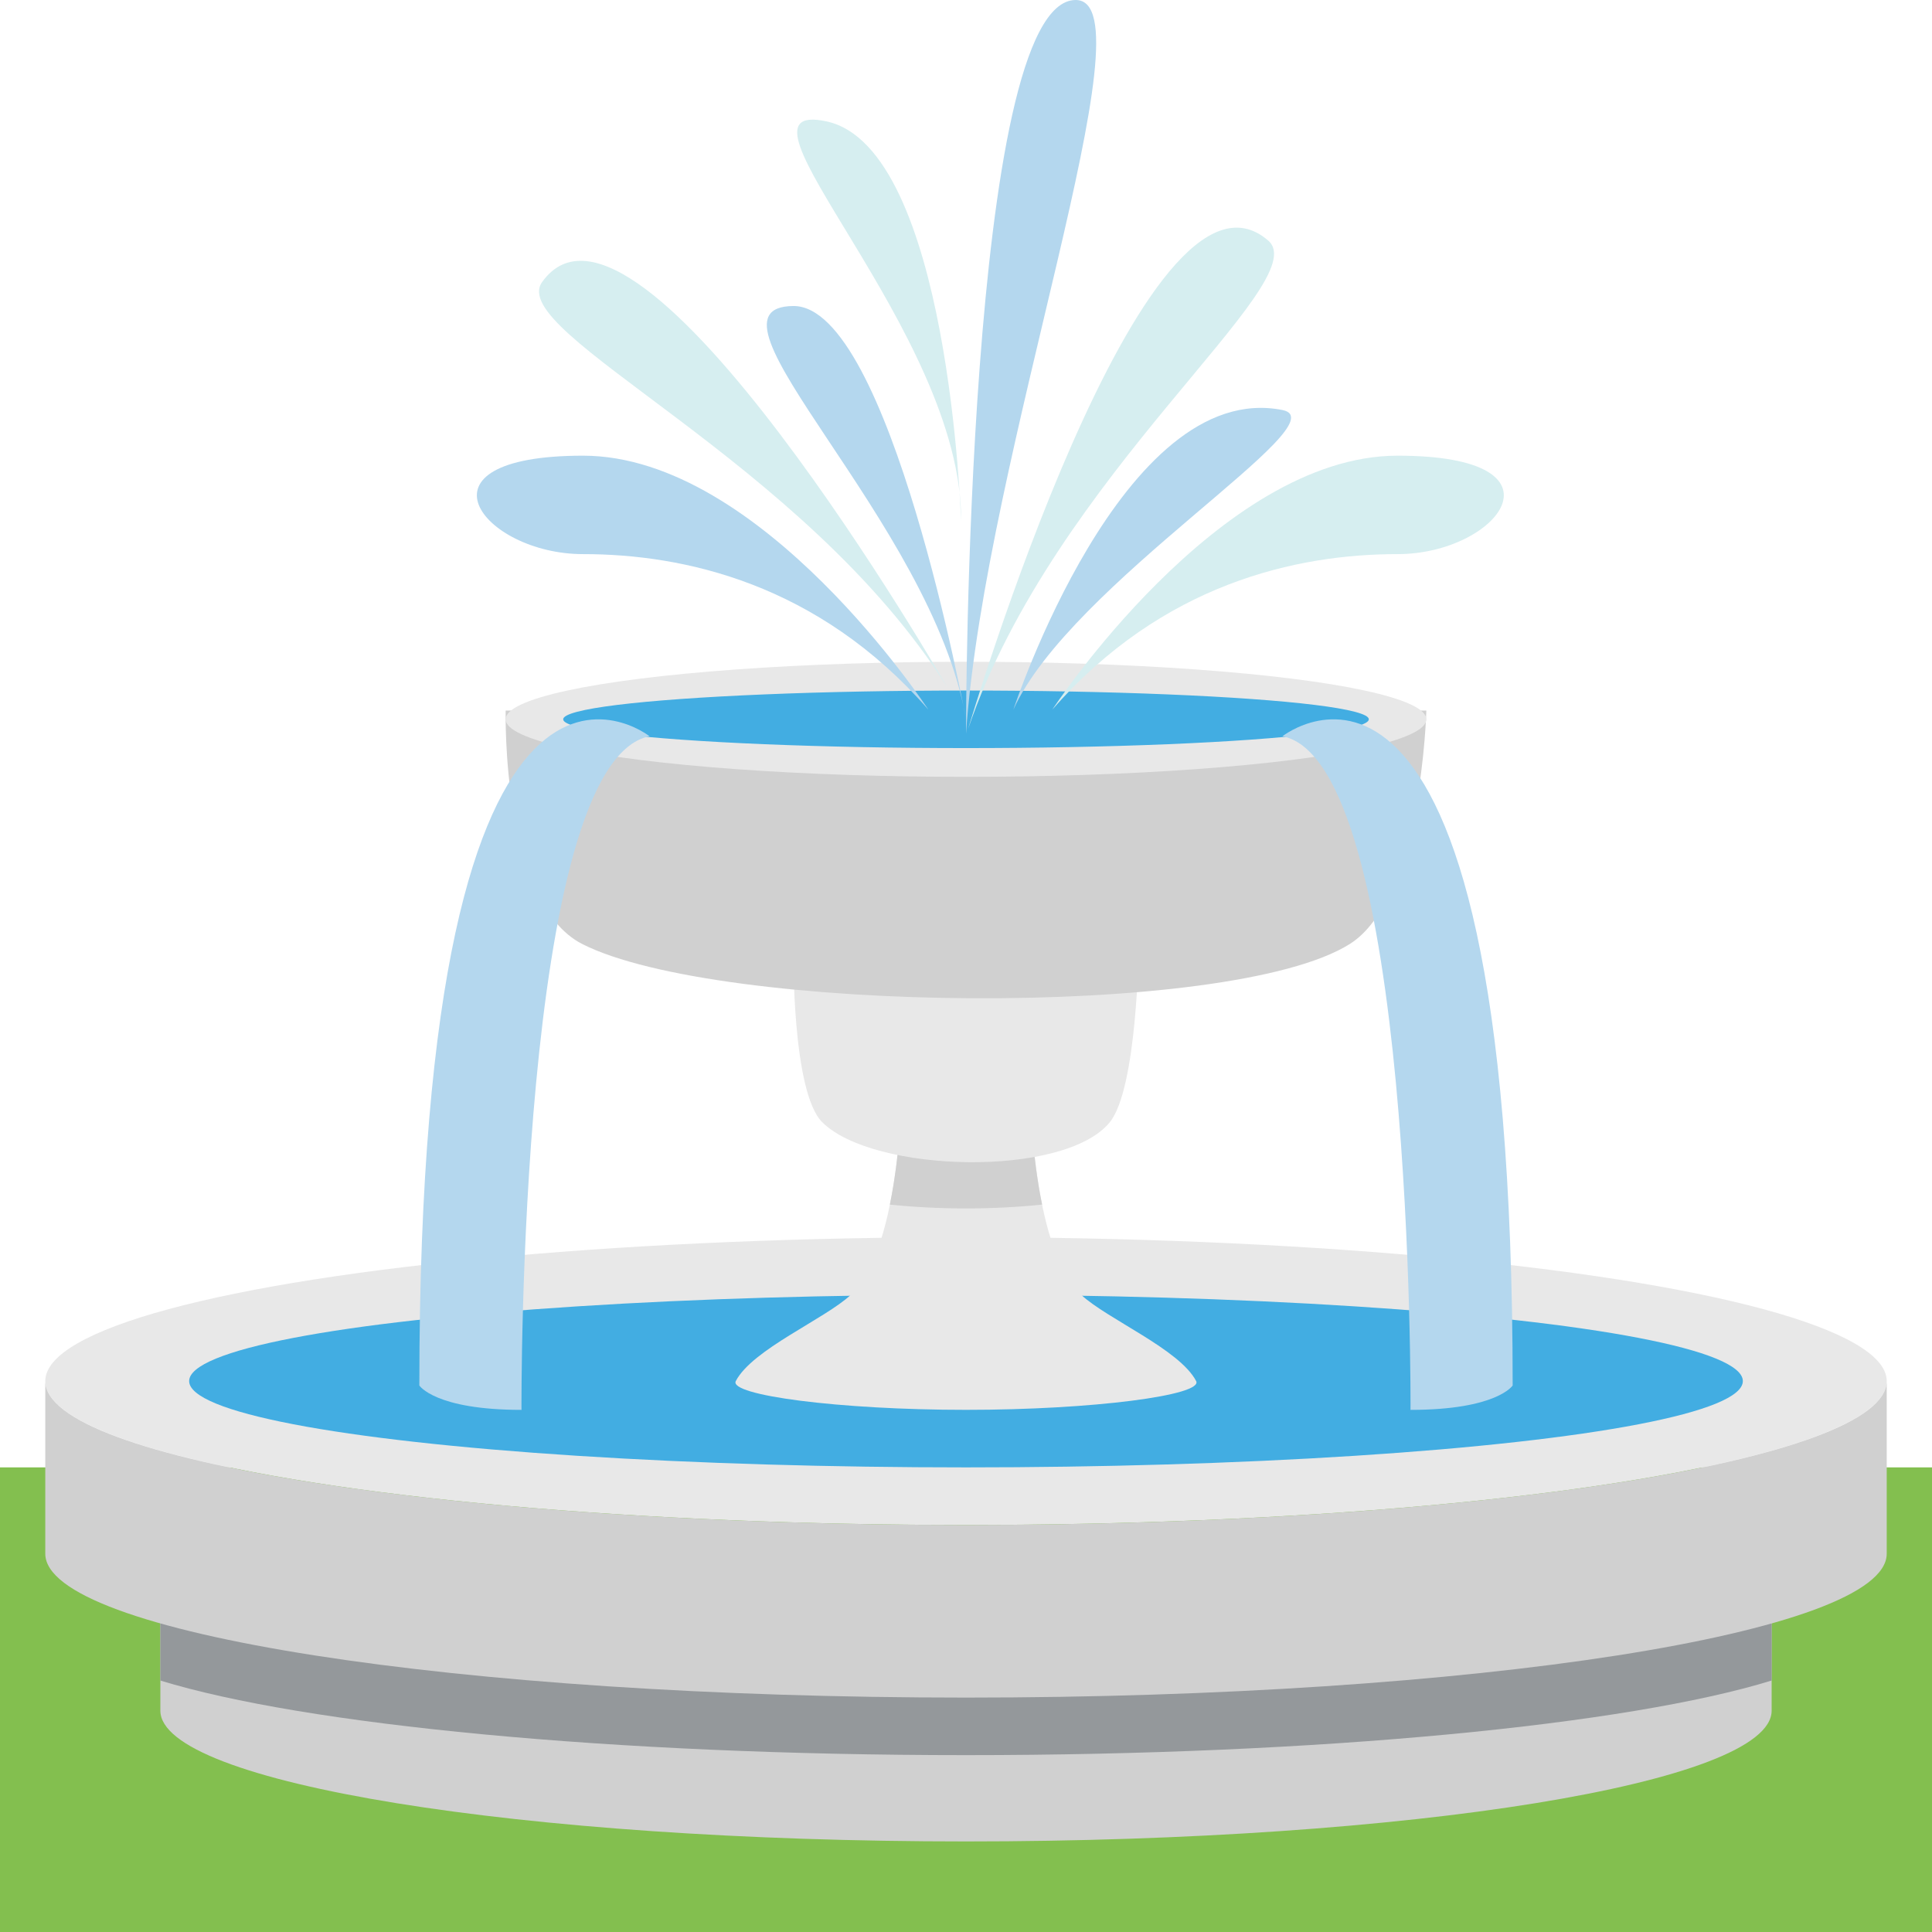
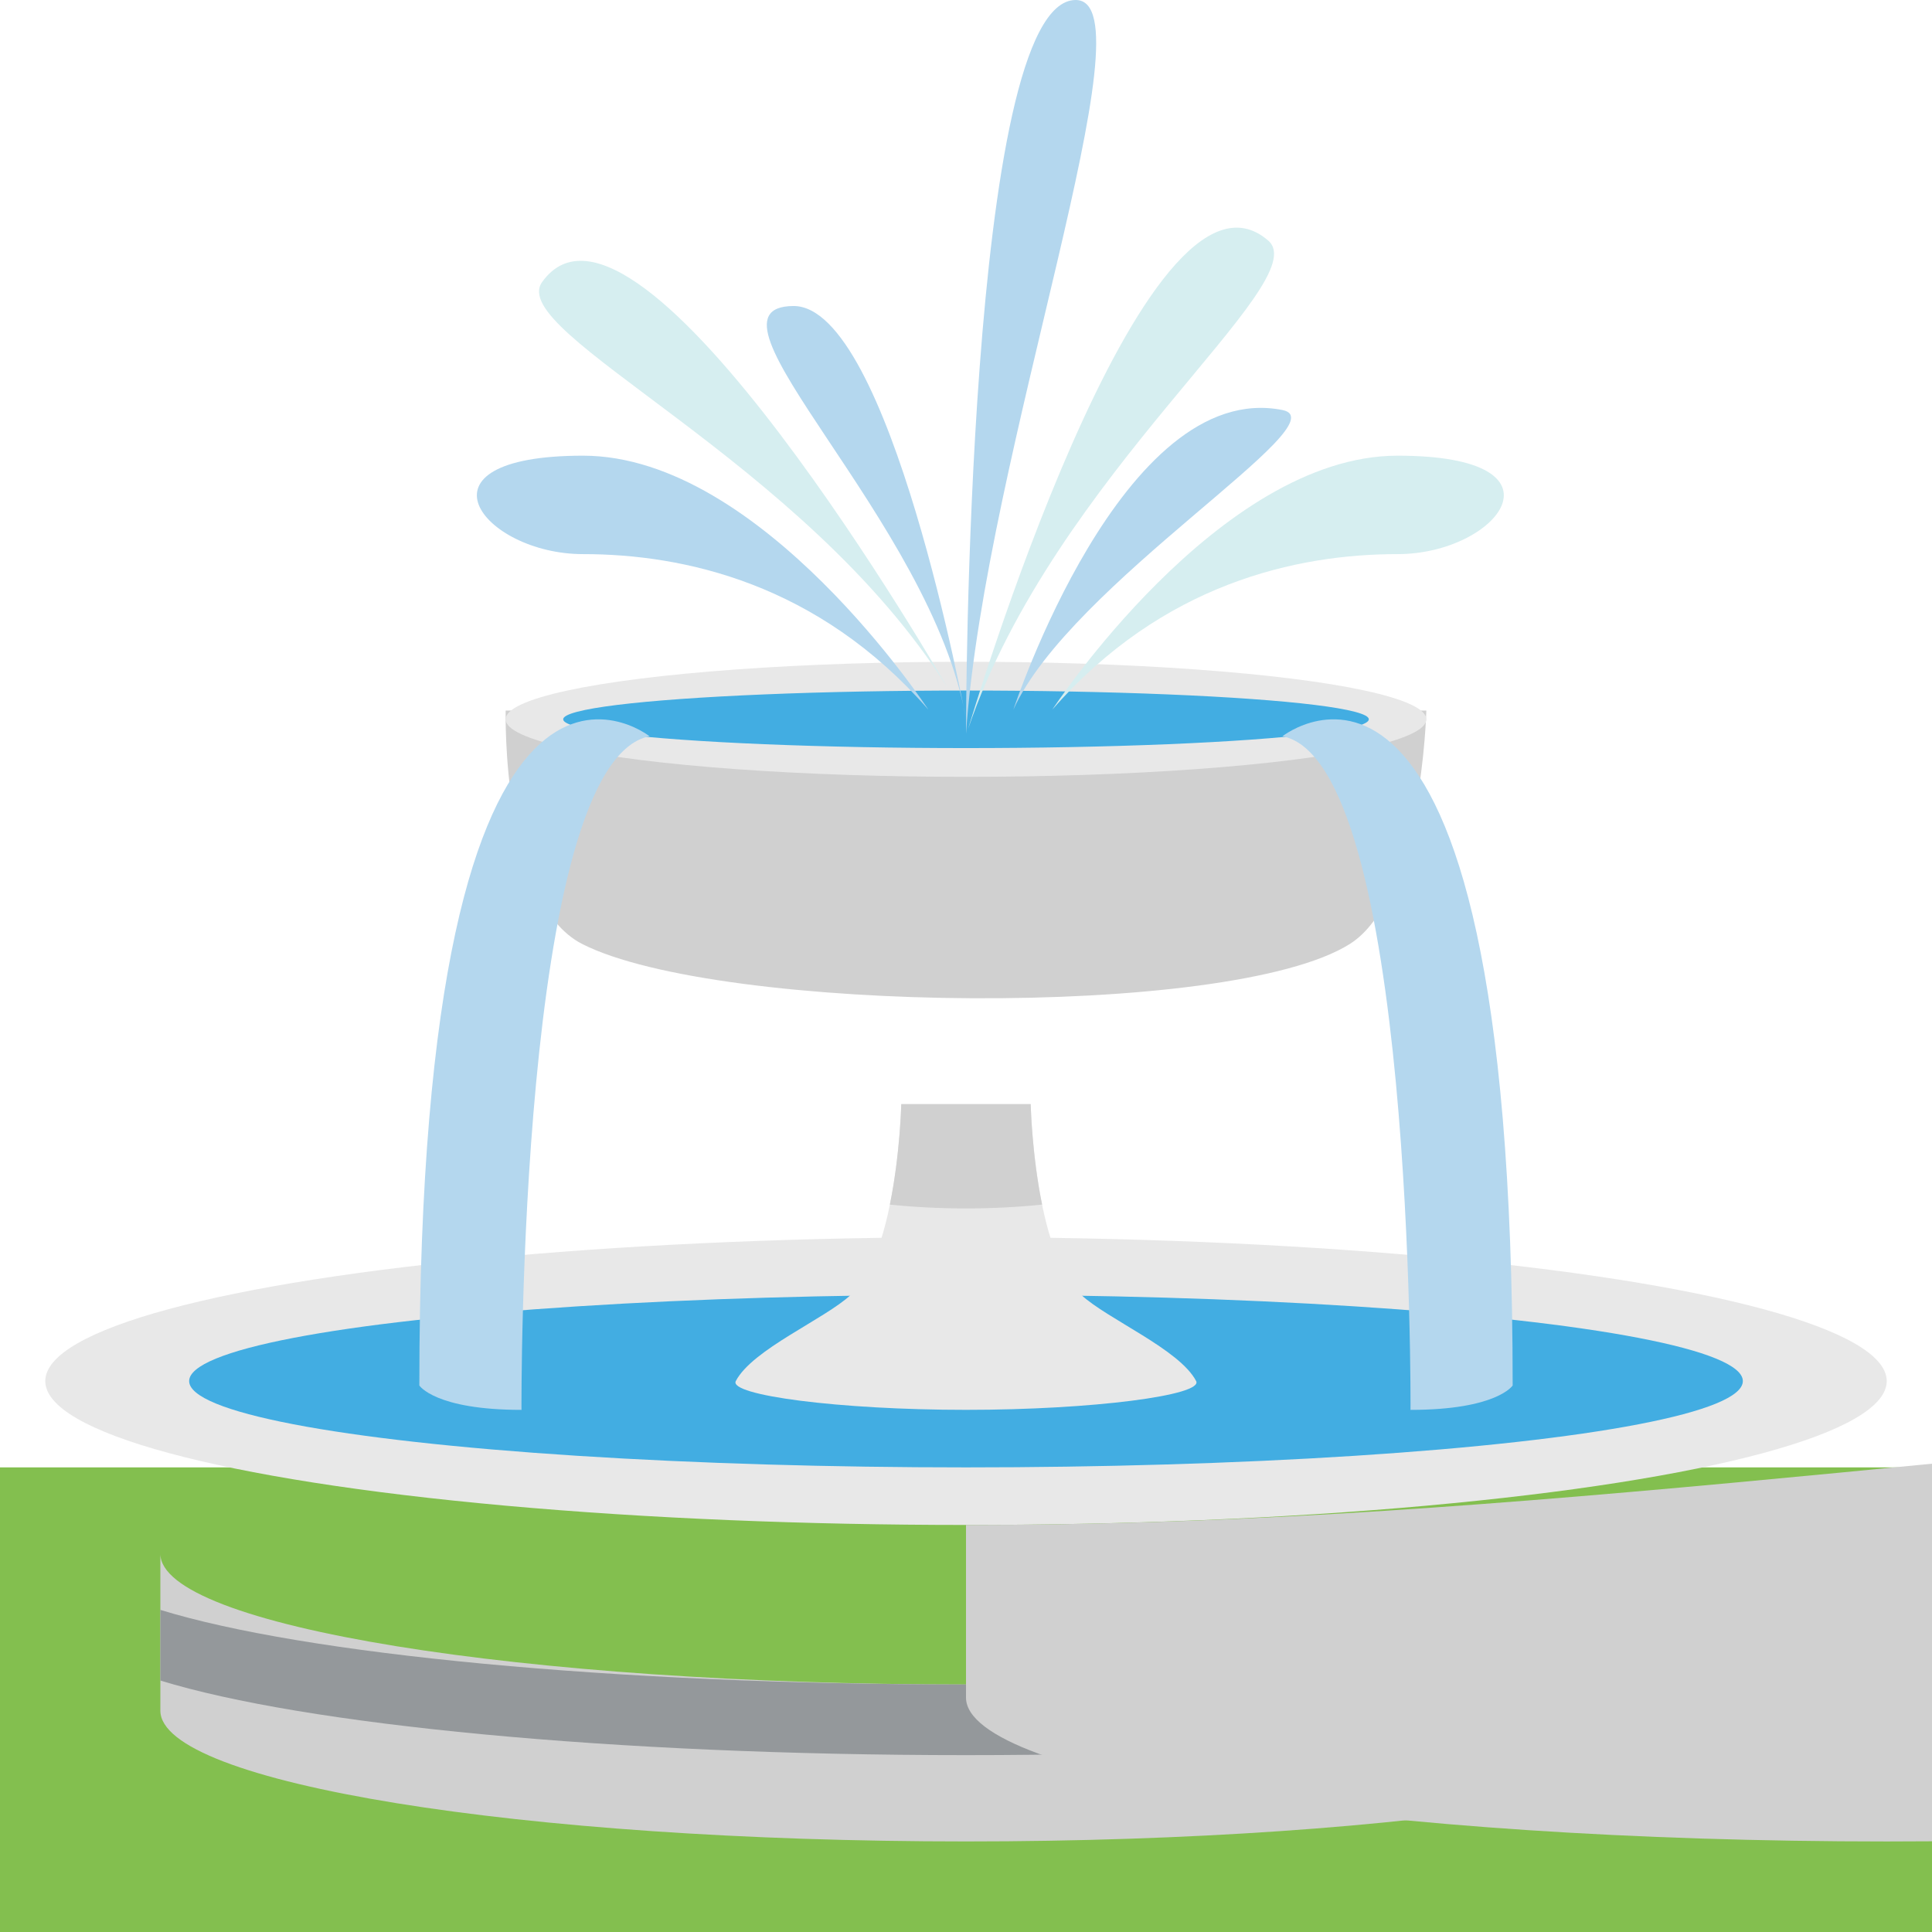
<svg xmlns="http://www.w3.org/2000/svg" version="1.1" id="Layer_1" x="0px" y="0px" width="64px" height="64px" viewBox="0 0 64 64" enable-background="new 0 0 64 64" xml:space="preserve">
  <g>
    <rect y="48.609" fill="#83BF4F" width="64" height="15.391" />
    <g>
      <path fill="#D0D0D0" d="M32,55.801c-14.739,0-26.688-1.938-26.688-4.332v5.199C5.313,59.063,17.261,61,32,61    s26.688-1.938,26.688-4.332v-5.199C58.688,53.863,46.739,55.801,32,55.801z" />
      <ellipse fill="#E8E8E8" cx="32" cy="45.75" rx="30.5" ry="4.766" />
      <ellipse fill="#42ADE2" cx="32" cy="45.75" rx="25.734" ry="2.859" />
      <path fill="#E8E8E8" d="M35.813,42.891c-1.569-1.461-1.668-6.314-1.668-6.314H32h-2.145c0,0-0.099,4.854-1.668,6.314    c-0.872,0.812-3.261,1.804-3.813,2.859c-0.244,0.467,3.414,0.953,7.625,0.953s7.868-0.486,7.625-0.953    C39.073,44.694,36.685,43.702,35.813,42.891z" />
      <path fill="#D0D0D0" d="M32,36.576h-2.145c0,0-0.036,1.658-0.378,3.328c0.798,0.082,1.645,0.127,2.522,0.127    s1.725-0.045,2.522-0.127c-0.342-1.67-0.378-3.328-0.378-3.328H32z" />
-       <path fill="#E8E8E8" d="M36.766,37.172c-1.497,1.854-7.847,1.685-9.531,0c-1.011-1.011-0.953-5.719-0.953-5.719h11.438    C37.719,31.453,37.664,36.061,36.766,37.172z" />
      <path fill="#D0D0D0" d="M44.709,31.274c-3.995,2.507-20.924,2.278-25.417,0c-2.695-1.368-2.541-7.735-2.541-7.735h30.498    C47.249,23.539,47.105,29.771,44.709,31.274z" />
      <ellipse fill="#E8E8E8" cx="32" cy="23.828" rx="15.25" ry="1.906" />
      <ellipse fill="#42ADE2" cx="32" cy="23.828" rx="13.344" ry="0.953" />
      <path fill="#94989B" d="M58.688,53.33C53.94,54.792,43.776,55.801,32,55.801S10.06,54.792,5.313,53.33v2.34    C10.06,57.132,20.224,58.141,32,58.141s21.94-1.009,26.688-2.471V53.33z" />
-       <path fill="#D0D0D0" d="M32,50.516c-16.845,0-30.5-2.133-30.5-4.766v5.719c0,2.633,13.655,4.766,30.5,4.766s30.5-2.133,30.5-4.766    V45.75C62.5,48.383,48.845,50.516,32,50.516z" />
+       <path fill="#D0D0D0" d="M32,50.516v5.719c0,2.633,13.655,4.766,30.5,4.766s30.5-2.133,30.5-4.766    V45.75C62.5,48.383,48.845,50.516,32,50.516z" />
      <path fill="#B4D7EE" d="M32,23.828c0,0-2.522-13.712-5.719-13.691C22.758,10.161,30.888,17.277,32,23.828z" />
      <path fill="#D6EEF0" d="M31.384,22.774c0,0-10.273-17.854-13.427-13.429C16.75,11.04,26.637,15.227,31.384,22.774z" />
      <path fill="#B4D7EE" d="M33.569,23.508c0,0,3.619-10.981,8.915-9.925C44.47,13.979,35.456,19.327,33.569,23.508z" />
      <path fill="#D6EEF0" d="M34.859,23.508c0,0,5.512-8.413,11.438-8.413c5.878,0,3.336,3.261,0,3.261    C42.958,18.355,38.513,19.327,34.859,23.508z" />
-       <path fill="#D6EEF0" d="M31.837,17.277c0,0-0.384-12.378-4.457-13.256C23.639,3.214,31.907,10.983,31.837,17.277z" />
      <path fill="#B4D7EE" d="M32,24.305C32,24.305,31.999,0,35.634,0C38.217,0,32.636,15.009,32,24.305z" />
      <path fill="#B4D7EE" d="M21.516,24.389c0,0-7.625-6.035-7.625,21.507c0,0,0.518,0.808,3.384,0.808    C17.275,46.703,17.154,25.248,21.516,24.389z" />
      <path fill="#B4D7EE" d="M42.484,24.389c0,0,7.625-6.035,7.625,21.507c0,0-0.519,0.808-3.384,0.808    C46.726,46.703,46.847,25.248,42.484,24.389z" />
      <path fill="#B4D7EE" d="M30.753,23.508c0,0-5.512-8.413-11.438-8.413c-5.877,0-3.336,3.261,0,3.261    C22.653,18.355,27.099,19.327,30.753,23.508z" />
      <path fill="#D6EEF0" d="M32.069,24.15c0,0,5.854-19.75,9.947-16.176C43.583,9.344,34.937,15.708,32.069,24.15z" />
    </g>
  </g>
</svg>